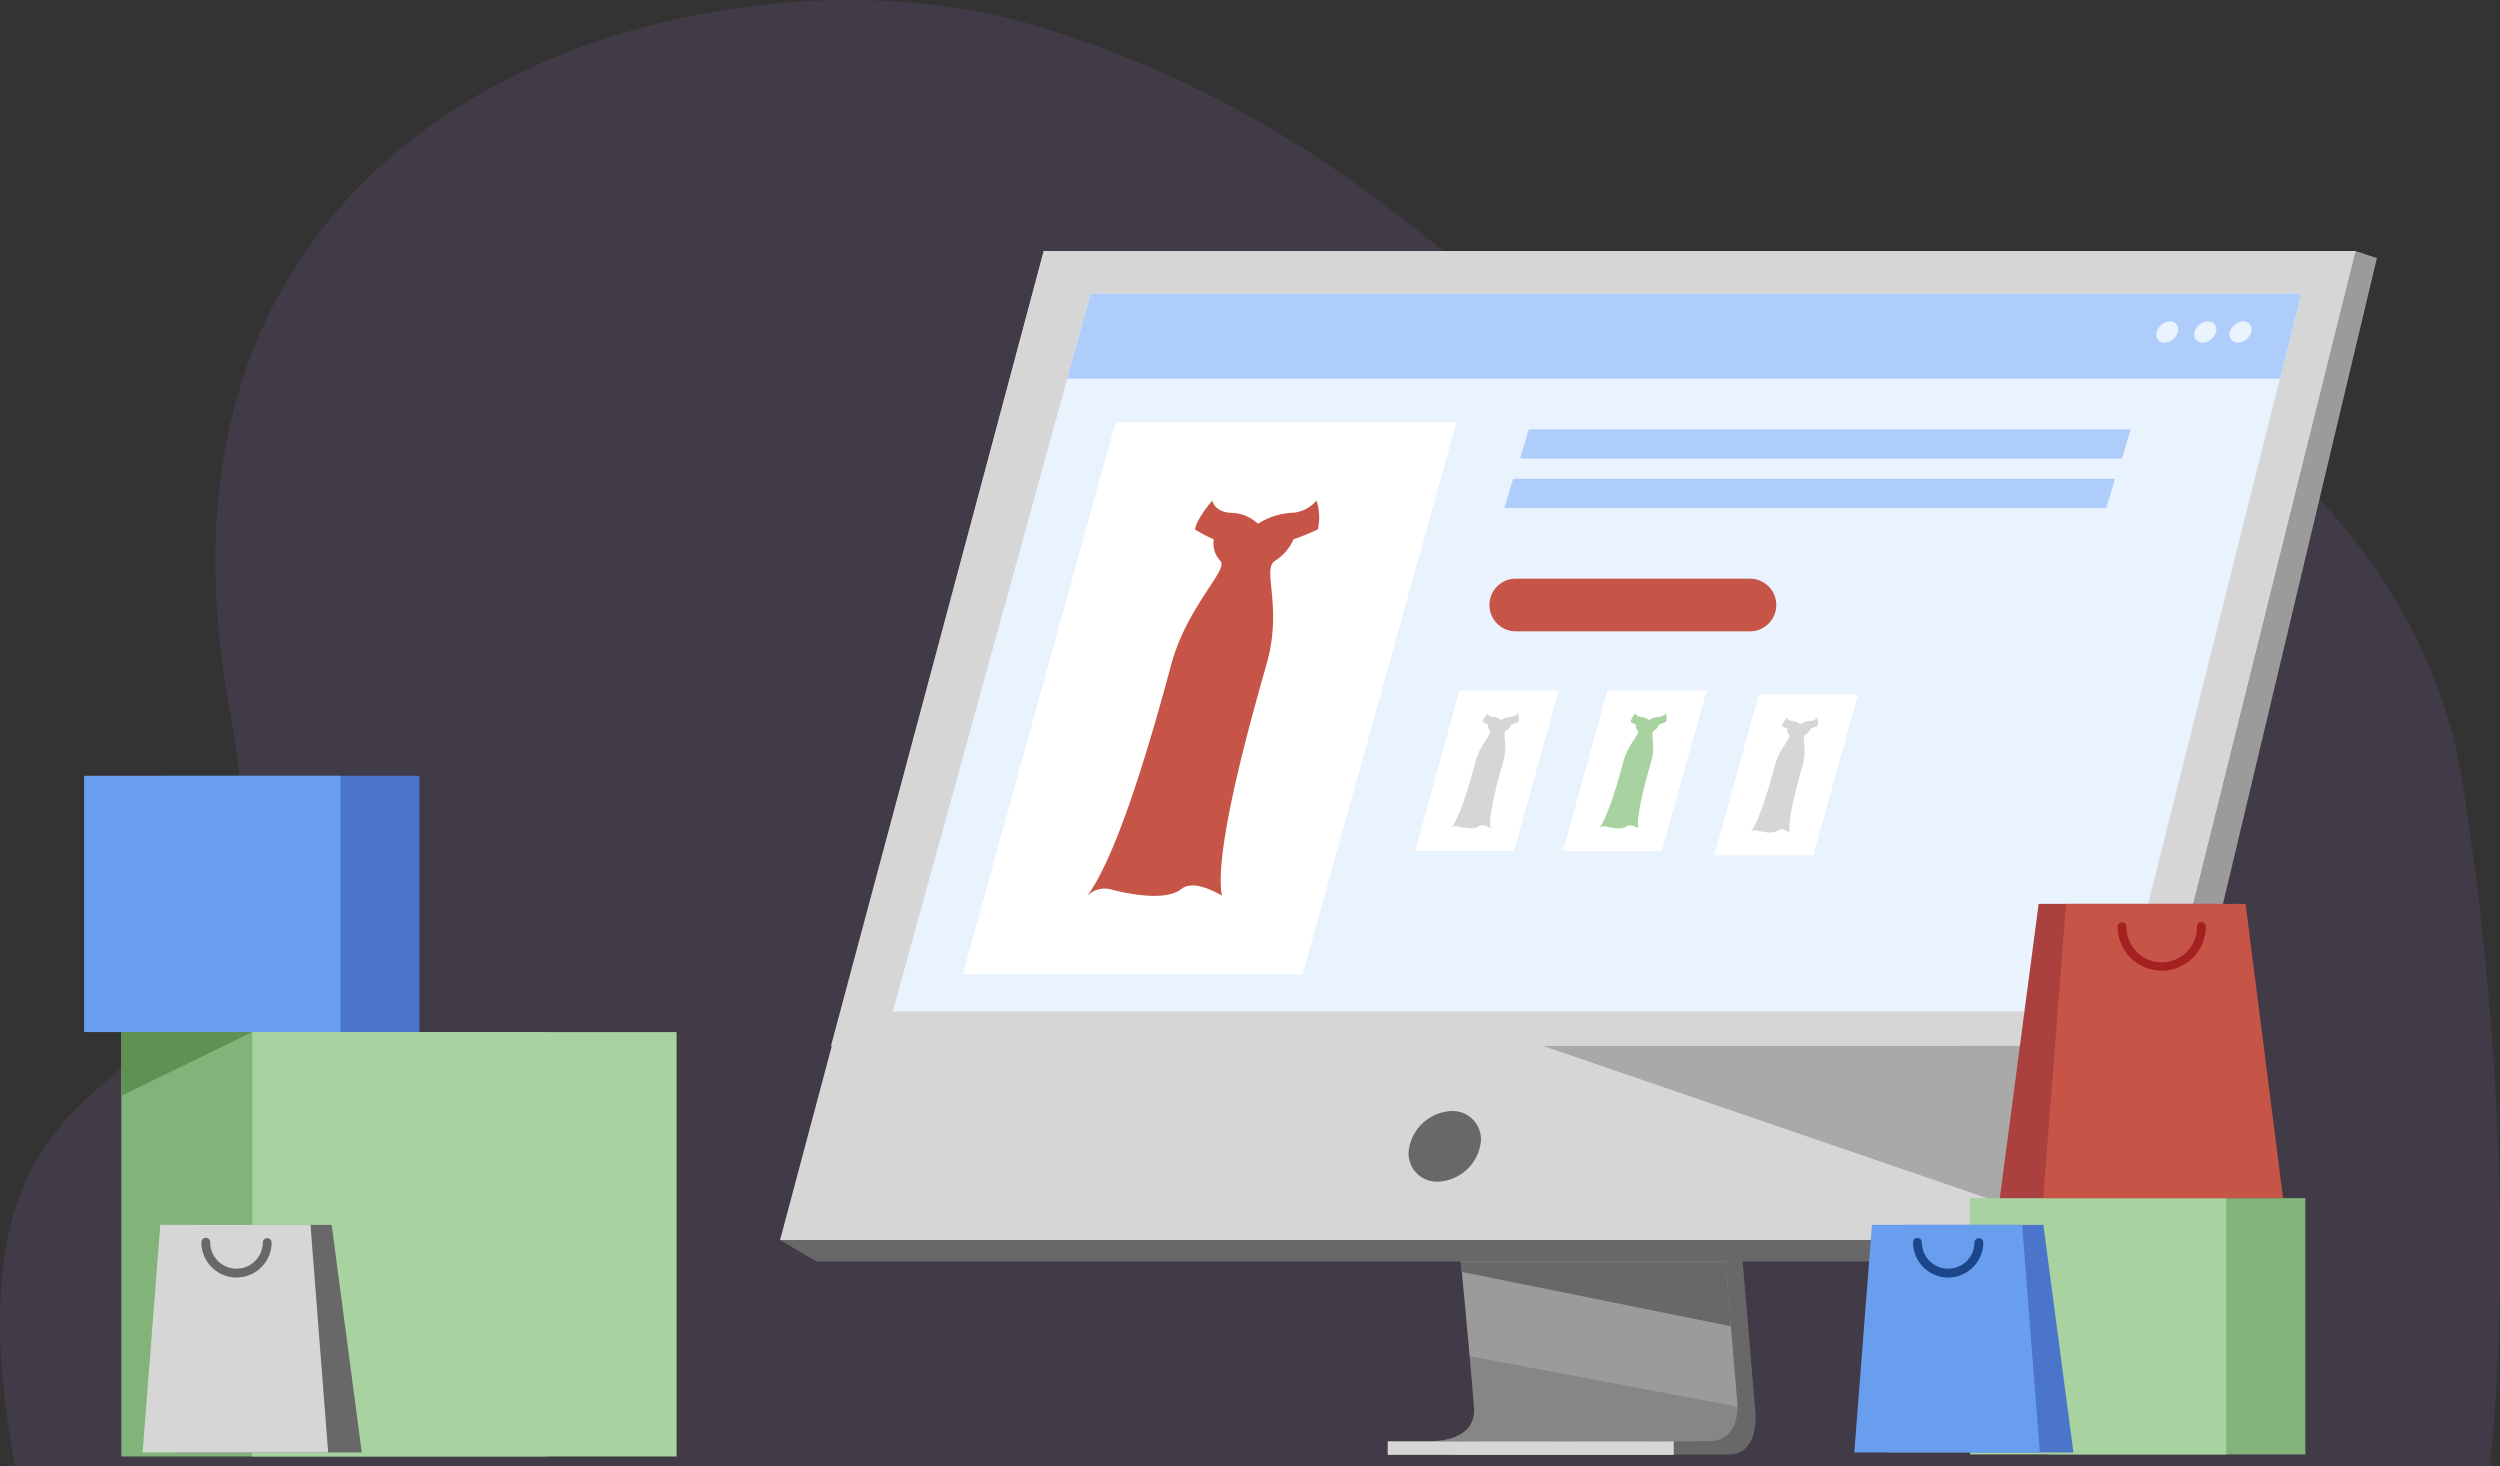
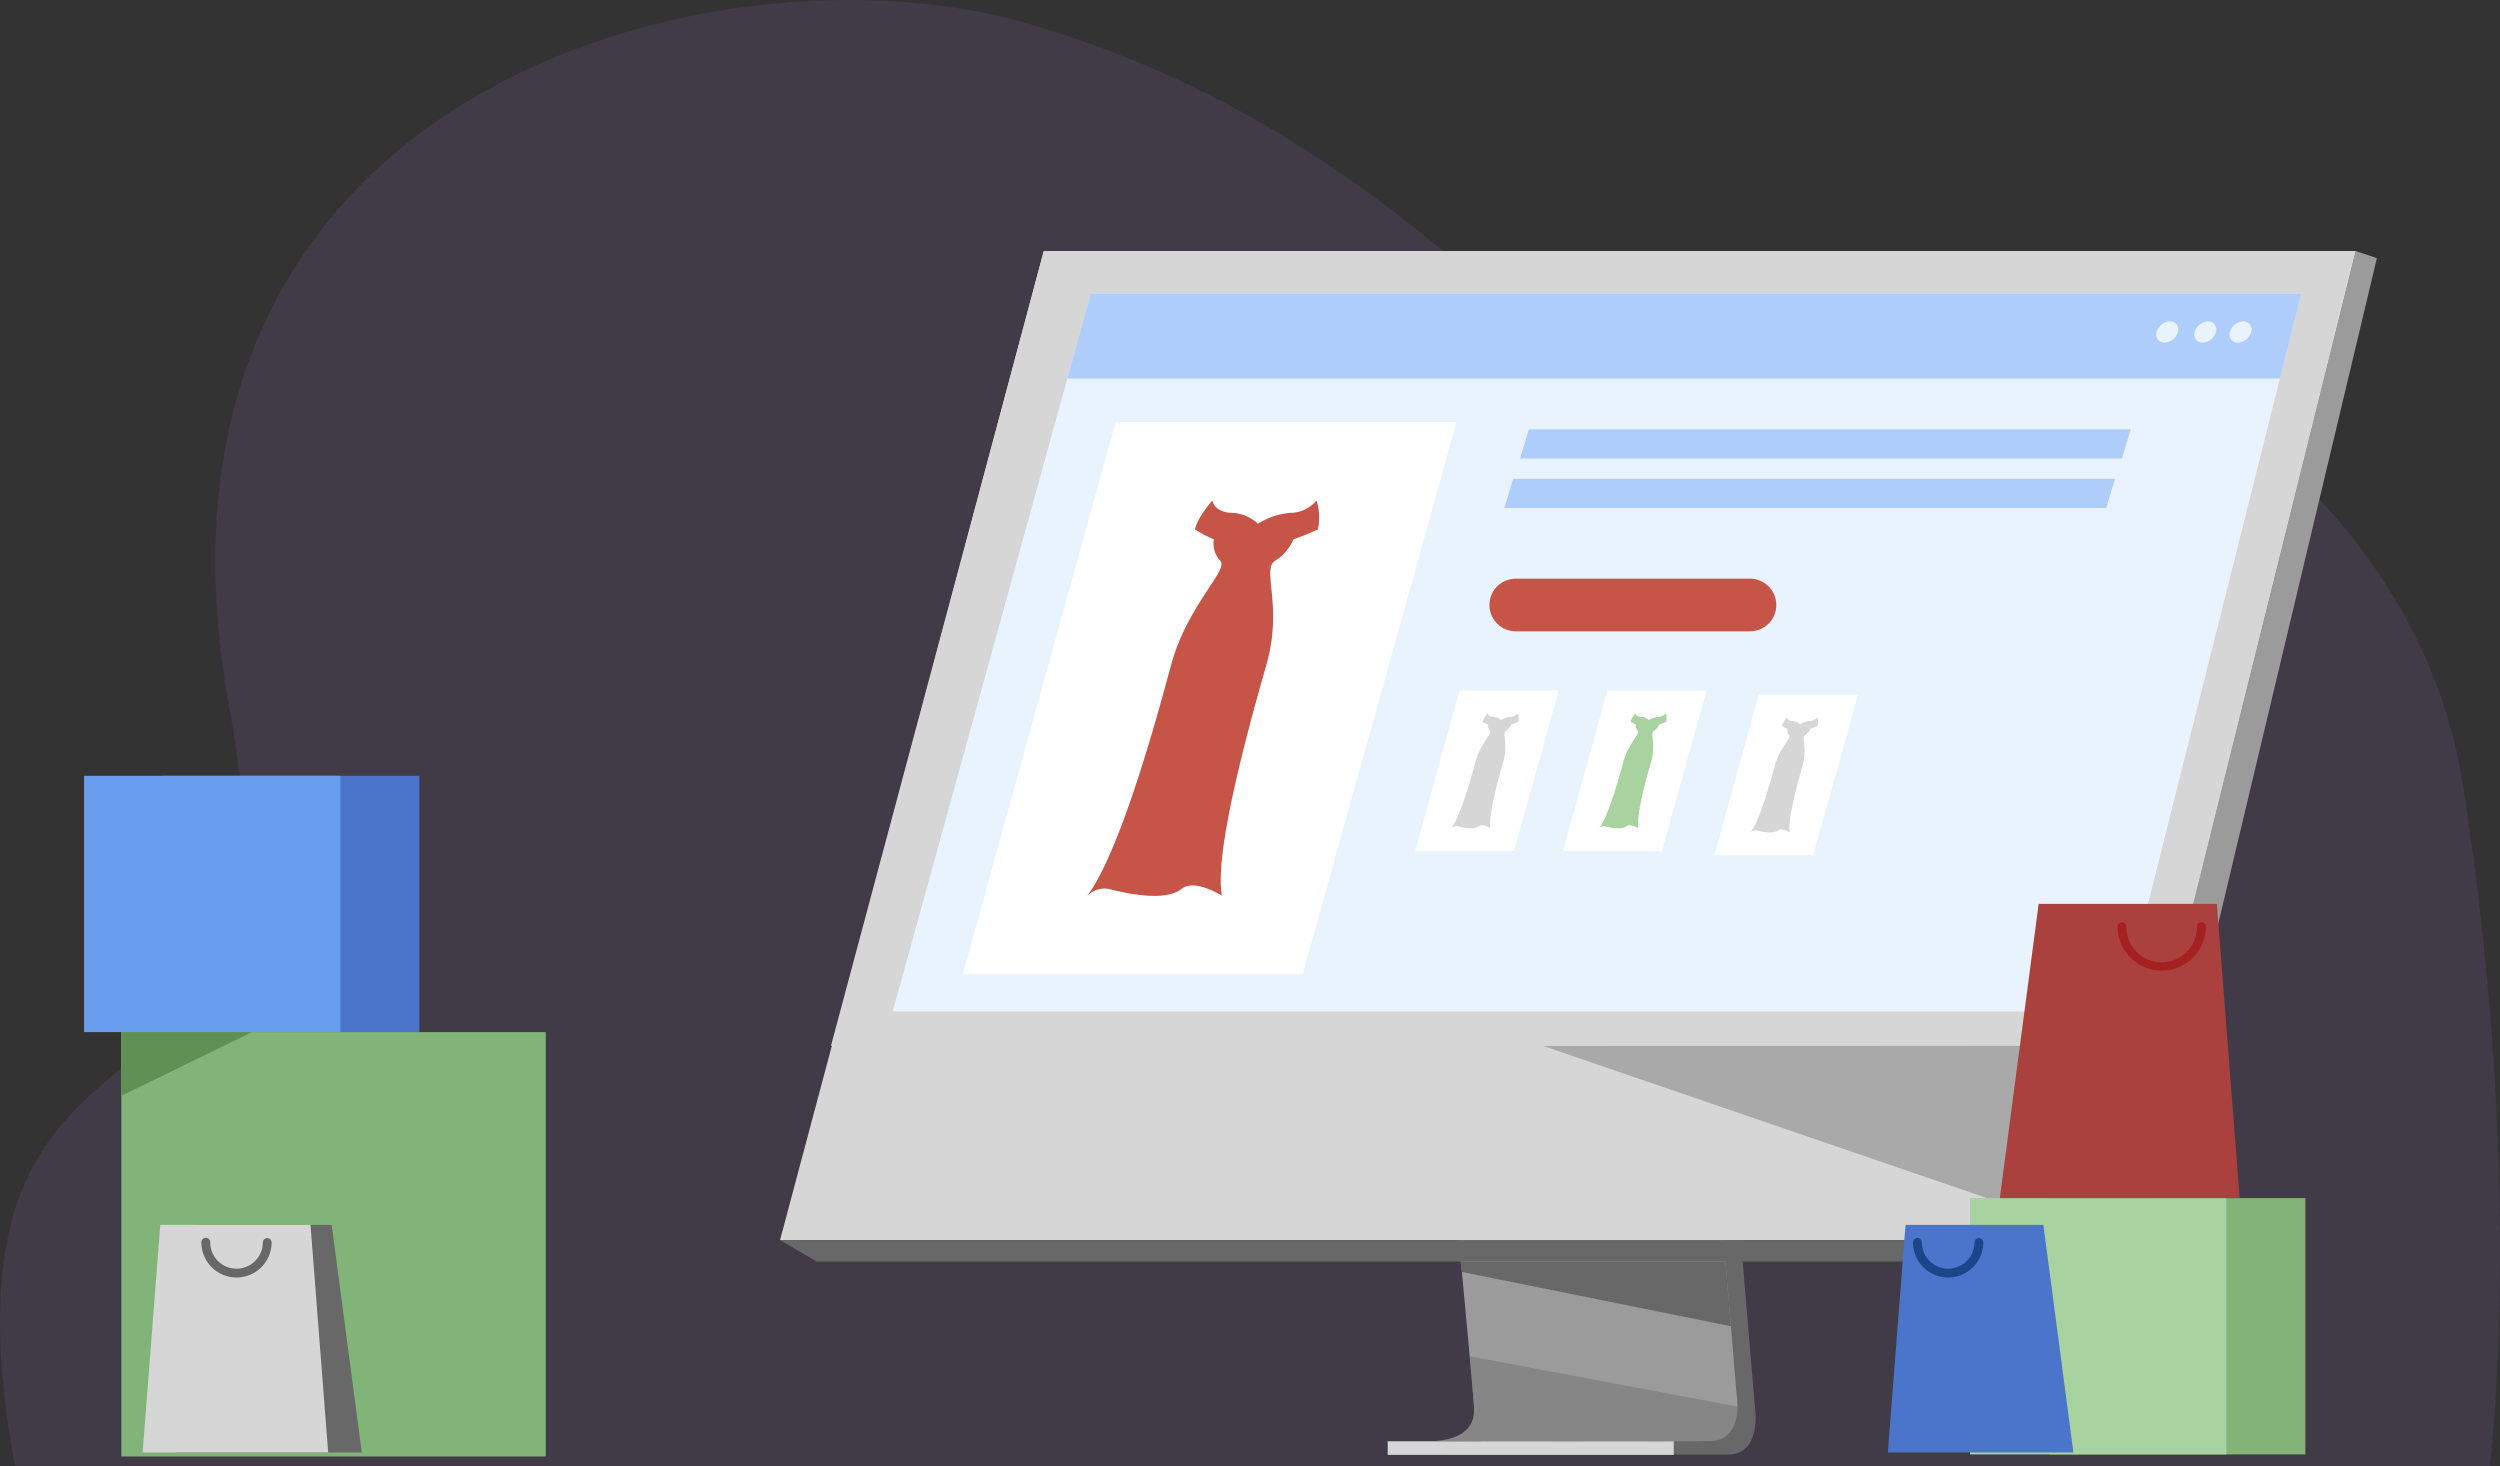
<svg xmlns="http://www.w3.org/2000/svg" width="331.34" height="194.343" viewBox="0 0 331.34 194.343">
  <rect x="0" y="0" width="331.34" height="194.343" fill="#333333" stroke="none" />
  <g transform="translate(-928.001 -1934.774)">
    <path d="M480.681,670.319s4.768-37.308-3.6-90.513C469.45,531.248,408.2,500.824,373.8,523.691c-16.639,11.062-31.418-28.254-86.64-44.53-40.837-12.036-121.343,8.307-106.006,90.97,11.66,62.849-41.126,30.7-28.494,100.131Z" transform="translate(777.307 1458.798)" fill="#bb85ff" opacity="0.1" />
    <g transform="translate(784.837 1594.43)">
      <path d="M1599.216,853.266l8.359,99.393s.876,6.025-3.606,6.036c-7.369.018-36.676,0-36.676,0s5.546-1.254,5.479-4.076c-.079-3.326-9.77-102.293-9.77-102.293Z" transform="translate(-1231.798 -425.566)" fill="#686868" />
      <path d="M1549.389,945.4c1.449,0,29.441.092,36.617,0,3.127-.039,3.676-2.781,3.7-4.555a8.888,8.888,0,0,0-.095-1.479l-.217-2.583-.554-6.584-.489-5.817-.629-7.475-.53-6.309-5.94-70.625-36.214-.94s4.082,41.417,6.969,71.565c.323,3.359.629,6.58.912,9.586q.138,1.44.266,2.812c.268,2.853.512,5.472.725,7.785.112,1.219.216,2.352.309,3.389.368,4.066.584,6.662.587,7.156a4.186,4.186,0,0,1-.071.8C1554.144,945.292,1549.933,945.4,1549.389,945.4Z" transform="translate(-1216.271 -414.069)" fill="#9b9b9b" />
      <path d="M973.649,460.4h173.865l-20.361,81.788-2.788,11.2-9.484,38.095H938.694Z" transform="translate(-692.147 -86.788)" fill="#d6d6d6" />
      <path d="M2270.623,460.4l2.822.941-31.7,132.989-3.752-2.845Z" transform="translate(-1815.256 -86.787)" fill="#9b9b9b" />
      <path d="M1118.636,1429.935h-175.1l-4.835-2.845h176.186Z" transform="translate(-692.151 -922.392)" fill="#686868" />
      <rect width="37.912" height="1.802" transform="translate(327.082 531.366)" fill="#d6d6d6" />
      <path d="M1603.679,1448.066l.2,1.377,35.655,7.2-.489-5.817-.233-2.763Z" transform="translate(-1266.959 -940.523)" fill="#686868" />
      <path d="M1577.114,1551.857c1.449,0,29.442.092,36.617,0,3.127-.039,3.676-2.781,3.7-4.555l-35.486-6.677c.368,4.066.584,6.662.587,7.156a4.2,4.2,0,0,1-.071.8C1581.869,1551.753,1577.658,1551.857,1577.114,1551.857Z" transform="translate(-1243.996 -1020.531)" fill="#686868" opacity="0.4" />
      <path d="M1684.118,1237.082l75.106,25.752,6.414-25.767Z" transform="translate(-1336.49 -758.135)" fill="#686868" opacity="0.4" />
      <path d="M1016.642,460.4h173.865l-26.2,105.317-175.871.033Z" transform="translate(-735.141 -86.787)" fill="#d6d6d6" />
-       <path d="M1553.334,1305.7a5.958,5.958,0,0,1,5.587-4.678,3.744,3.744,0,0,1,3.769,4.678,5.958,5.958,0,0,1-5.587,4.678A3.744,3.744,0,0,1,1553.334,1305.7Z" transform="translate(-1223.365 -813.422)" fill="#686868" />
      <path d="M1048.9,597.159h162.791l18.436-73.442,1.413-5.632,1.206-4.8,2.827-11.264H1075.132l-3.1,11.264-1.325,4.8-1.552,5.632Z" transform="translate(-787.412 -122.76)" fill="#e9f3fe" />
      <path d="M1222.536,502.017h160.444l-2.827,11.264H1219.431Z" transform="translate(-934.816 -122.76)" fill="#afcdfb" />
      <path d="M2357.3,529.174a1.064,1.064,0,0,1,1.057,1.408,1.923,1.923,0,0,1-1.759,1.408,1.064,1.064,0,0,1-1.057-1.408A1.923,1.923,0,0,1,2357.3,529.174Z" transform="translate(-1916.83 -146.234)" fill="#e9f3fe" />
      <path d="M2322.8,529.174a1.064,1.064,0,0,1,1.057,1.408,1.923,1.923,0,0,1-1.759,1.408,1.064,1.064,0,0,1-1.057-1.408A1.924,1.924,0,0,1,2322.8,529.174Z" transform="translate(-1887.005 -146.234)" fill="#e9f3fe" />
      <path d="M2283.885,530.582a1.924,1.924,0,0,1,1.759-1.408,1.064,1.064,0,0,1,1.057,1.408,1.923,1.923,0,0,1-1.759,1.408A1.064,1.064,0,0,1,2283.885,530.582Z" transform="translate(-1854.89 -146.234)" fill="#e9f3fe" />
      <g transform="translate(154.307 443.164)">
        <rect width="33.969" height="33.969" transform="translate(44.443 33.969) rotate(180)" fill="#4a75cb" />
        <rect width="33.969" height="33.969" transform="translate(33.969 33.969) rotate(180)" fill="#699dee" />
      </g>
      <g transform="translate(404.264 499.139)">
        <rect width="33.969" height="33.969" transform="translate(44.443 33.969) rotate(180)" fill="#82b479" />
        <rect width="33.969" height="33.969" transform="translate(33.969 33.969) rotate(180)" fill="#a8d29f" />
      </g>
      <g transform="translate(159.245 477.133)">
        <g transform="translate(0)">
          <rect width="56.248" height="56.248" fill="#82b479" />
-           <rect width="56.248" height="56.248" transform="translate(17.343)" fill="#a8d29f" />
        </g>
      </g>
      <path d="M312.22,1223.8l-17.343,8.446V1223.8Z" transform="translate(-135.632 -746.67)" fill="#609154" />
      <path d="M373.1,1442.361H348.5l2.342-30.17h18.269Z" transform="translate(-181.987 -909.512)" fill="#686868" />
      <path d="M340.279,1442.361H315.686l2.342-30.17h19.908Z" transform="translate(-153.62 -909.512)" fill="#d6d6d6" />
      <path d="M377.772,1430.282a4.66,4.66,0,0,1-4.655-4.655.586.586,0,1,1,1.171,0,3.484,3.484,0,0,0,6.968,0,.586.586,0,0,1,1.171,0A4.66,4.66,0,0,1,377.772,1430.282Z" transform="translate(-203.263 -920.621)" fill="#686868" />
      <path d="M2046.061,1442.361h-24.593l2.342-30.17h18.269Z" transform="translate(-1628.096 -909.512)" fill="#4a75cb" />
-       <path d="M2013.244,1442.361h-24.593l2.342-30.17H2010.9Z" transform="translate(-1599.728 -909.512)" fill="#699dee" />
      <path d="M2050.737,1430.282a4.66,4.66,0,0,1-4.655-4.655.585.585,0,1,1,1.171,0,3.484,3.484,0,0,0,6.968,0,.586.586,0,0,1,1.171,0A4.661,4.661,0,0,1,2050.737,1430.282Z" transform="translate(-1649.371 -920.621)" fill="#1c468a" />
      <path d="M2130.885,1137.457h31.793l-3.028-39h-23.618Z" transform="translate(-1722.675 -638.318)" fill="#aa413e" />
-       <path d="M2173.311,1137.457H2205.1l-4.968-39h-23.8Z" transform="translate(-1759.348 -638.318)" fill="#c65447" />
      <path d="M2251.875,1122.763a5.853,5.853,0,0,1-5.847-5.846.586.586,0,0,1,1.171,0,4.676,4.676,0,1,0,9.351,0,.585.585,0,0,1,1.171,0A5.853,5.853,0,0,1,2251.875,1122.763Z" transform="translate(-1822.205 -653.772)" fill="#a52020" />
      <path d="M1162.331,700.891h-45.048l20.26-73.158h45.172Z" transform="translate(-846.519 -231.429)" fill="#fff" />
      <path d="M1255.478,709.46a3.389,3.389,0,0,0,.856,2.848c1.185,1.175-4.4,5.921-6.528,13.849-2.117,7.87-6.856,24.944-11.142,30.6a3.226,3.226,0,0,1,3.434-.82c2.551.609,7.064,1.462,9.093-.142,1.42-1.123,3.965.072,5.365.89-1.087-5.731,3.629-22.695,5.875-30.532,2.272-7.928-.672-12.673,1.166-13.849a6.291,6.291,0,0,0,2.438-2.848,31.934,31.934,0,0,0,3.23-1.311,7.208,7.208,0,0,0-.178-3.822,4.554,4.554,0,0,1-3.431,1.628,9.369,9.369,0,0,0-4.328,1.447,5.3,5.3,0,0,0-3.524-1.447c-2.276-.09-2.526-1.628-2.526-1.628s-1.975,2.239-2.3,3.822A16.874,16.874,0,0,0,1255.478,709.46Z" transform="translate(-951.44 -297.636)" fill="#c65447" />
      <path d="M1572.476,911.248h-13.1l5.893-21.281h13.14Z" transform="translate(-1228.66 -458.103)" fill="#fff" />
      <path d="M1599.572,913.741a.987.987,0,0,0,.249.829c.345.342-1.278,1.722-1.9,4.028-.616,2.289-1.994,7.256-3.241,8.9a.939.939,0,0,1,1-.239c.742.177,2.055.425,2.645-.041.413-.327,1.154.021,1.561.259-.316-1.667,1.056-6.6,1.709-8.882.661-2.306-.2-3.687.339-4.028a1.831,1.831,0,0,0,.709-.829,9.262,9.262,0,0,0,.939-.381,2.1,2.1,0,0,0-.052-1.112,1.325,1.325,0,0,1-1,.474,2.728,2.728,0,0,0-1.259.421,1.542,1.542,0,0,0-1.025-.421c-.662-.026-.735-.474-.735-.474a3.389,3.389,0,0,0-.669,1.112A4.9,4.9,0,0,0,1599.572,913.741Z" transform="translate(-1259.181 -477.362)" fill="#d6d6d6" />
      <path d="M1716.988,911.3h-13.1l5.894-21.281h13.14Z" transform="translate(-1353.576 -458.148)" fill="#fff" />
      <path d="M1744.084,913.793a.986.986,0,0,0,.249.829c.345.342-1.279,1.722-1.9,4.028-.616,2.29-1.994,7.256-3.241,8.9a.938.938,0,0,1,1-.239c.742.177,2.055.425,2.645-.042.413-.326,1.154.021,1.561.259-.316-1.667,1.055-6.6,1.709-8.882.661-2.306-.2-3.687.339-4.028a1.831,1.831,0,0,0,.709-.829,9.258,9.258,0,0,0,.939-.381,2.1,2.1,0,0,0-.052-1.112,1.325,1.325,0,0,1-1,.474,2.727,2.727,0,0,0-1.259.421,1.543,1.543,0,0,0-1.025-.421c-.662-.026-.735-.474-.735-.474a3.392,3.392,0,0,0-.67,1.112A4.906,4.906,0,0,0,1744.084,913.793Z" transform="translate(-1384.097 -477.407)" fill="#a8d29f" />
      <path d="M1864.955,915.331h-13.1l5.893-21.281h13.14Z" transform="translate(-1481.478 -461.632)" fill="#fff" />
      <path d="M1892.051,917.823a.986.986,0,0,0,.249.829c.345.342-1.278,1.722-1.9,4.029-.616,2.289-1.994,7.256-3.241,8.9a.939.939,0,0,1,1-.238c.742.177,2.055.425,2.645-.042.413-.327,1.154.021,1.561.259-.316-1.667,1.056-6.6,1.709-8.882.661-2.306-.2-3.687.339-4.029a1.83,1.83,0,0,0,.709-.829,9.263,9.263,0,0,0,.939-.381,2.094,2.094,0,0,0-.052-1.112,1.324,1.324,0,0,1-1,.474,2.723,2.723,0,0,0-1.259.421,1.542,1.542,0,0,0-1.025-.421c-.662-.026-.735-.474-.735-.474a3.392,3.392,0,0,0-.669,1.112A4.9,4.9,0,0,0,1892.051,917.823Z" transform="translate(-1511.999 -480.891)" fill="#d6d6d6" />
      <path d="M1666.577,787.616h-31.041a3.488,3.488,0,0,1-3.354-4.444h0a3.488,3.488,0,0,1,3.354-2.531h31.041a3.488,3.488,0,0,1,3.354,4.444h0A3.488,3.488,0,0,1,1666.577,787.616Z" transform="translate(-1291.479 -363.601)" fill="#c65447" />
      <path d="M1741.72,638.554h-79.776l1.167-3.865h79.776Z" transform="translate(-1317.323 -237.441)" fill="#afcdfb" />
      <path d="M1726.368,686.916h-79.776l1.167-3.865h79.776Z" transform="translate(-1304.053 -279.245)" fill="#afcdfb" />
    </g>
  </g>
</svg>